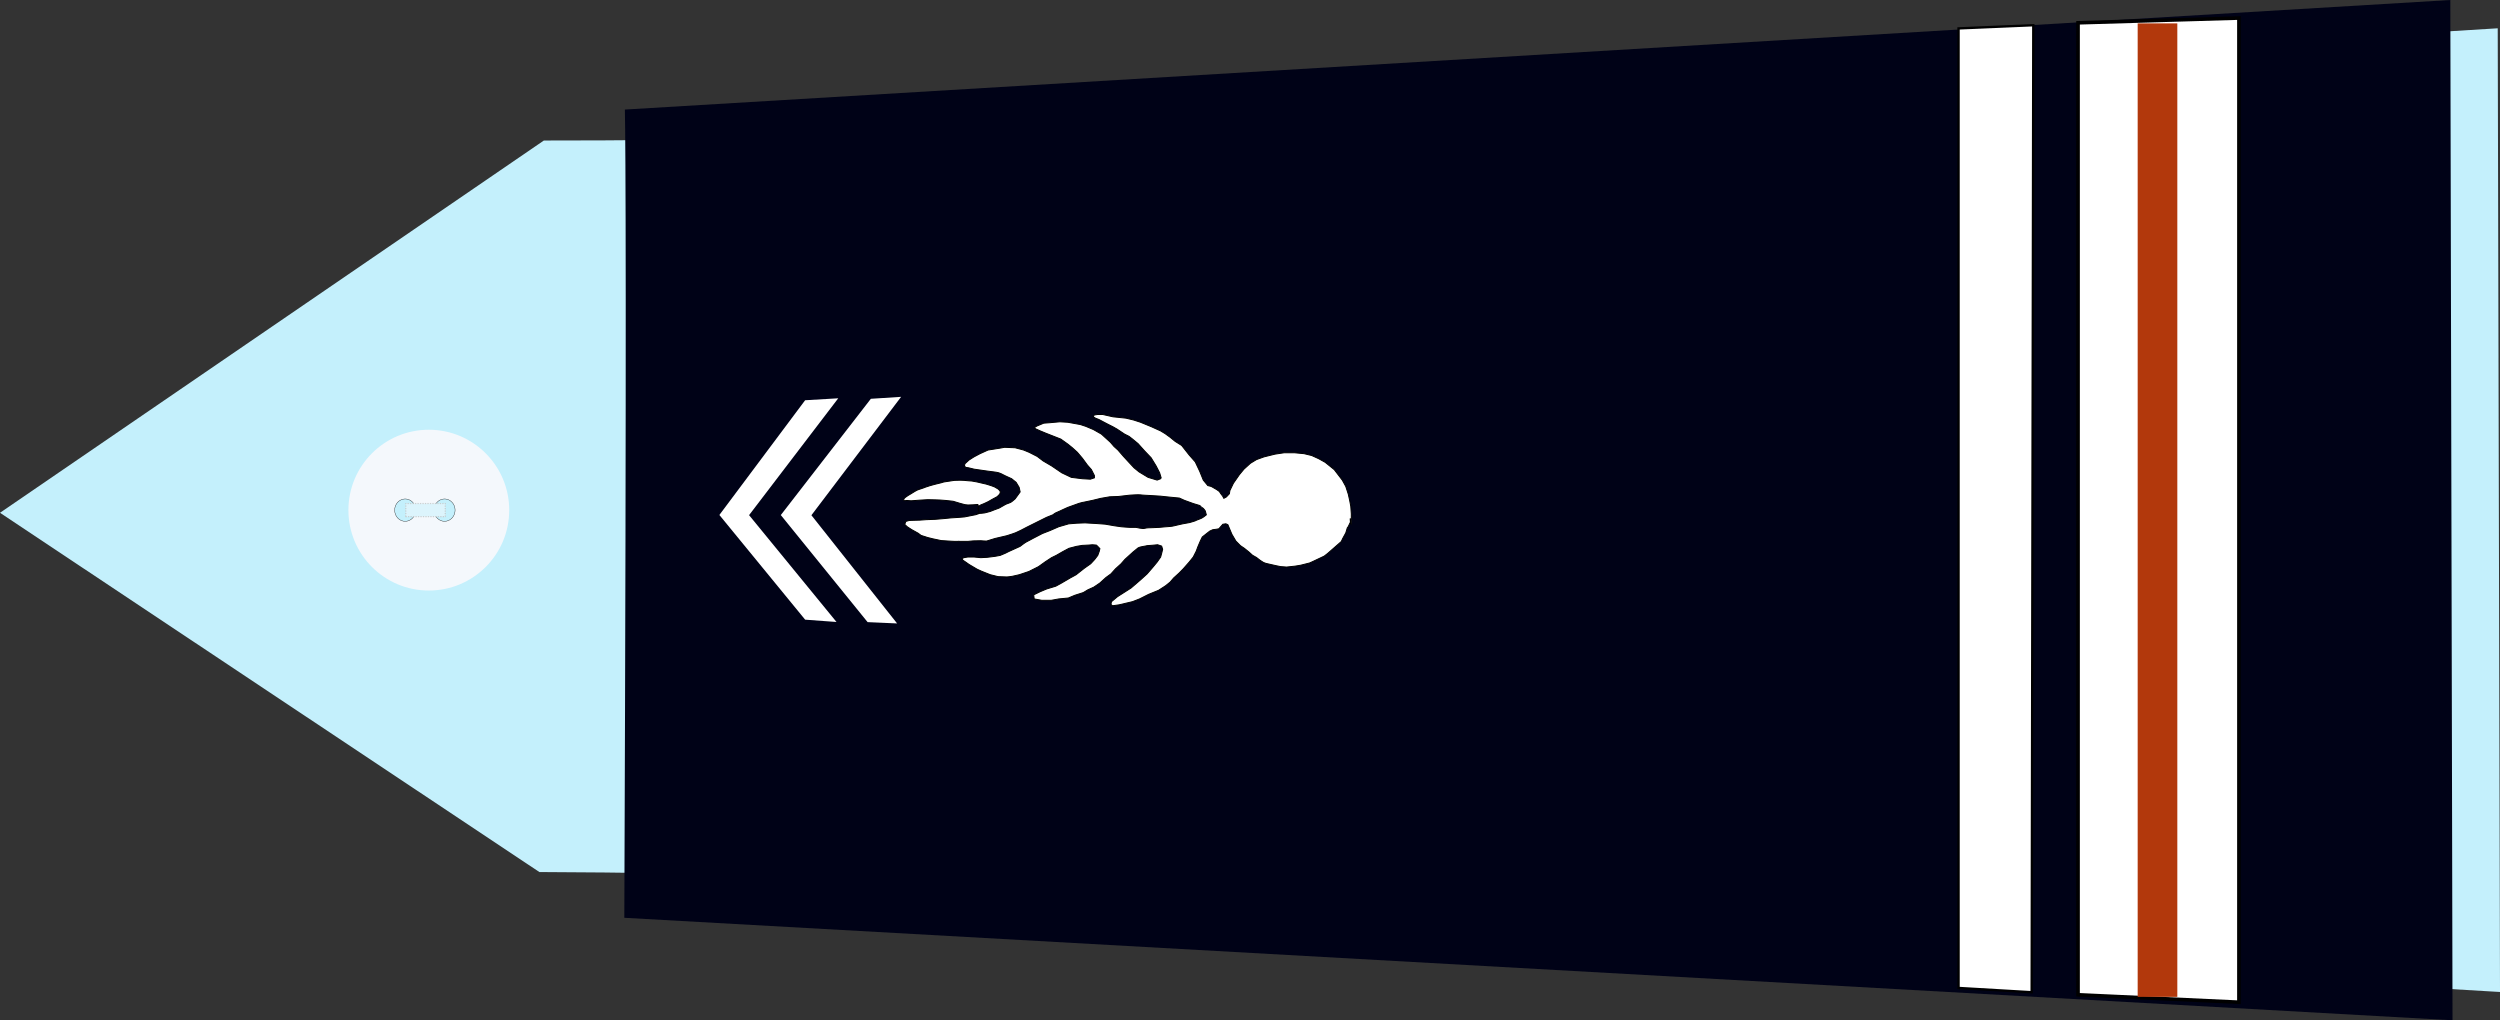
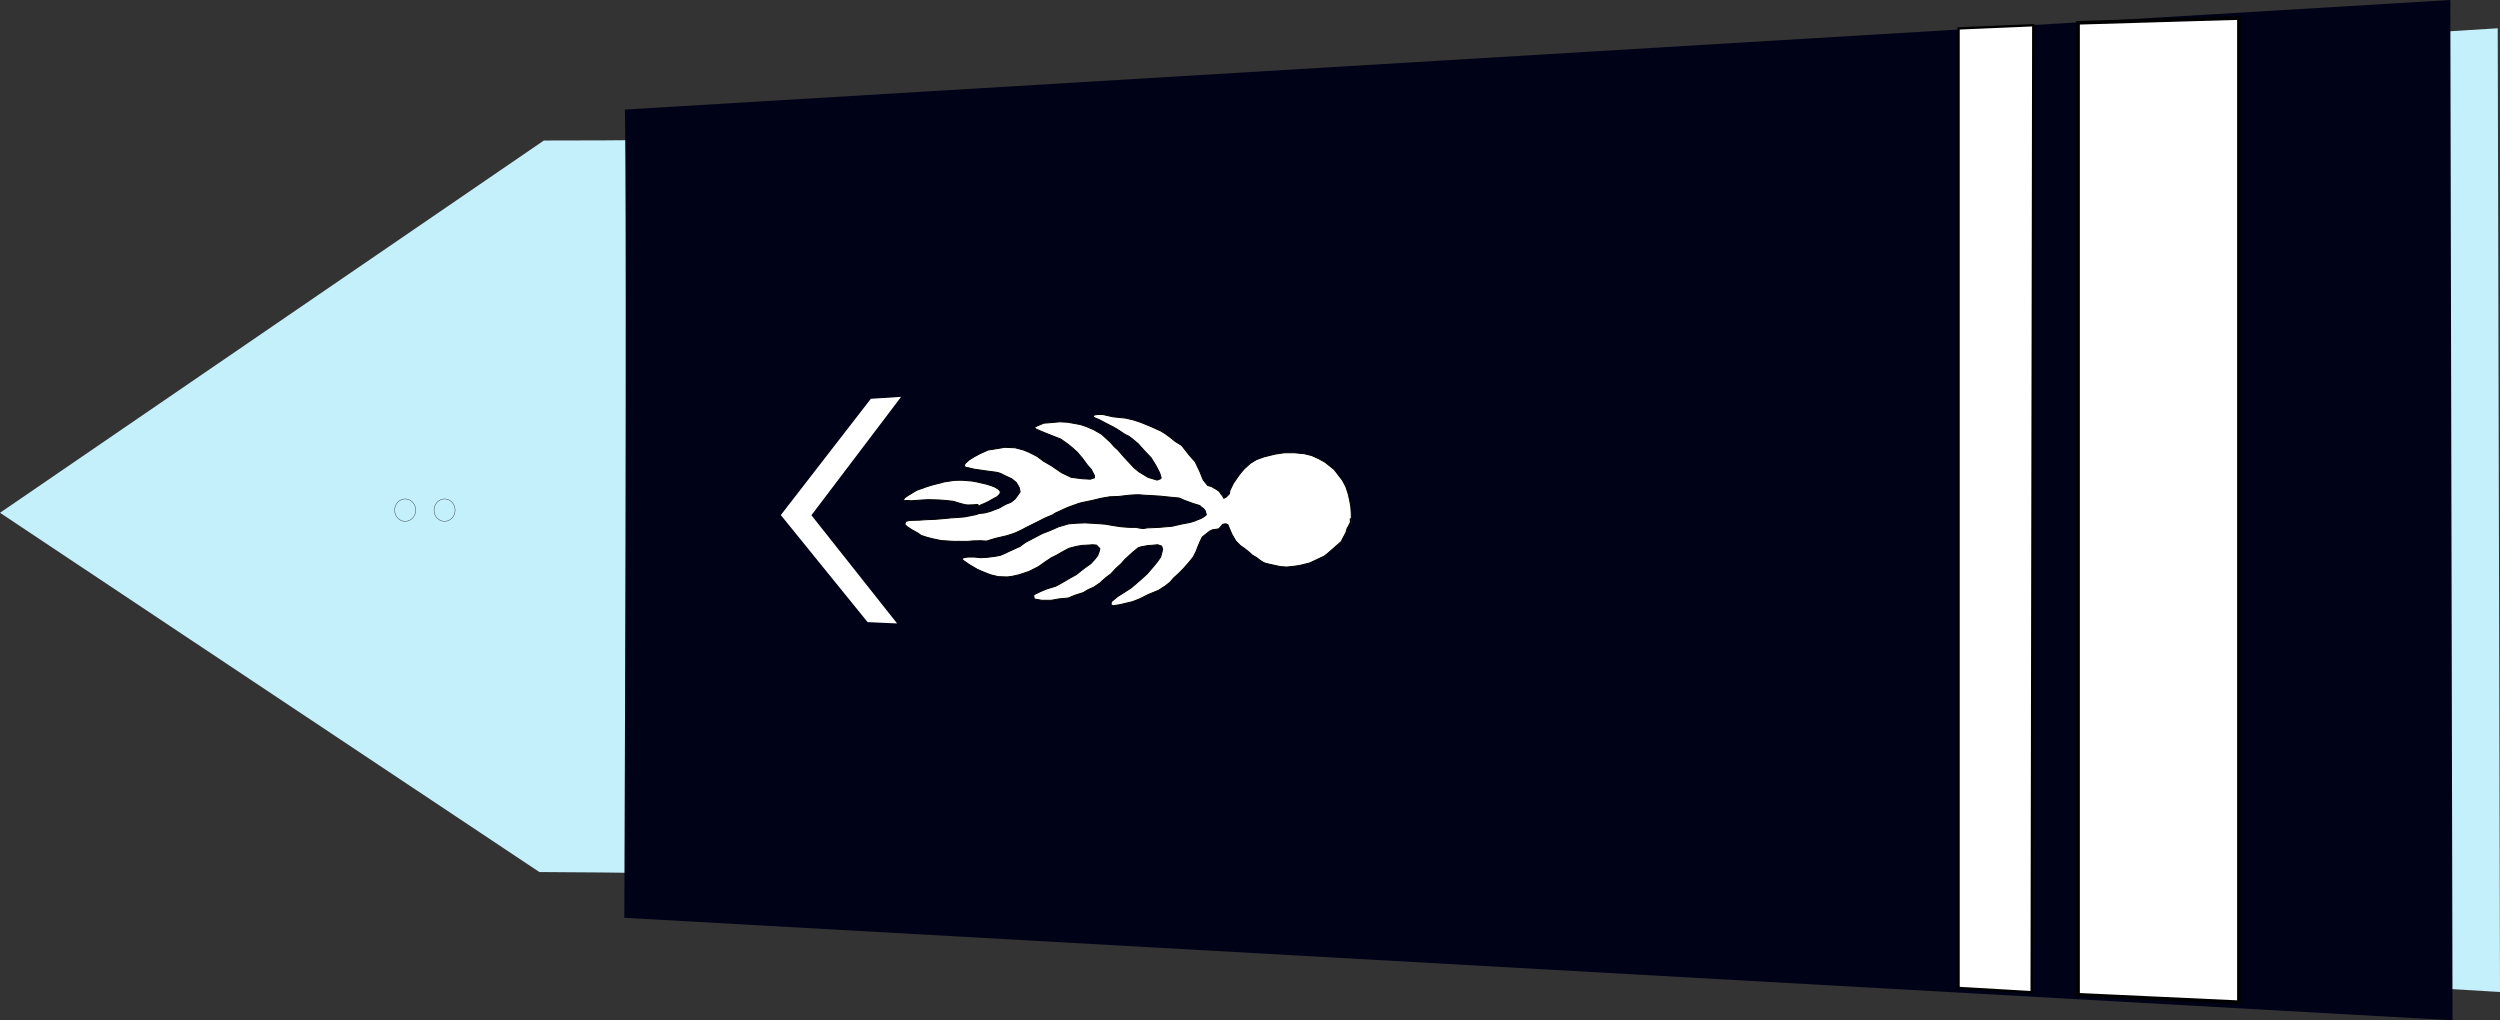
<svg xmlns="http://www.w3.org/2000/svg" xmlns:ns1="http://sodipodi.sourceforge.net/DTD/sodipodi-0.dtd" xmlns:ns2="http://www.inkscape.org/namespaces/inkscape" width="390.061" height="159.188" id="svg2451" ns1:version="0.32" ns2:version="0.46" ns1:docname="major_gd.svg" ns2:output_extension="org.inkscape.output.svg.inkscape" version="1.0">
  <rect width="100%" height="100%" fill="#333333" stroke="none" />
  <defs id="defs2453">
    <ns2:perspective ns1:type="inkscape:persp3d" ns2:vp_x="0 : 212.5 : 1" ns2:vp_y="0 : 1000 : 0" ns2:vp_z="428.75 : 212.5 : 1" ns2:persp3d-origin="214.375 : 141.66667 : 1" id="perspective2460" />
  </defs>
  <ns1:namedview pagecolor="#ffffff" bordercolor="#666666" borderopacity="1.0" ns2:pageopacity="0.0" ns2:pageshadow="2" ns2:zoom="1.6" ns2:cx="97.77108" ns2:cy="81.62951" ns2:document-units="pt" ns2:current-layer="layer1" id="namedview2455" showgrid="false" ns2:window-width="1264" ns2:window-height="974" ns2:window-x="0" ns2:window-y="14" />
  <g ns2:label="Layer 1" ns2:groupmode="layer" id="layer1" transform="translate(-19.344,-132.906)">
    <path style="fill:#c4f0fc;fill-opacity:1;fill-rule:evenodd;stroke:none;stroke-width:1px;stroke-linecap:butt;stroke-linejoin:miter;stroke-opacity:1" d="M 103.499,268.966 L 19.344,212.913 L 104.198,154.83 C 204.414,154.895 265.005,146.086 409.049,137.32 L 409.406,287.68 C 265.212,279.36 213.437,269.435 103.499,268.966 z" id="path3751" ns1:nodetypes="cccccc" />
    <g transform="matrix(0,-0.512,0.512,0,73.45,225.3)" id="g3822">
-       <path transform="translate(-0.134,-1.53761e-5)" style="fill:#f4f8fc;stroke-width:0.25;stroke-miterlimit:4;stroke-dasharray:none" d="M 49.634,25 C 49.634,38.531 38.665,49.5 25.134,49.5 C 11.603,49.5 0.634,38.531 0.634,25 C 0.634,11.469 11.603,0.5 25.134,0.5 C 38.665,0.5 49.634,11.469 49.634,25 z" id="P0" />
      <path transform="translate(1.2,-1)" d="M 27.2,18.8 A 3.4,3.2 0 1 1 20.4,18.8 A 3.4,3.2 0 1 1 27.2,18.8 z" ns1:ry="3.2" ns1:rx="3.4000001" ns1:cy="18.799999" ns1:cx="23.799999" id="path3016" style="opacity:1;fill:#c4f0fc;fill-opacity:1;stroke:#000000;stroke-width:0.1;stroke-miterlimit:4;stroke-dasharray:none;stroke-opacity:1" ns1:type="arc" />
      <path transform="translate(1.2,11)" d="M 27.2,18.8 A 3.4,3.2 0 1 1 20.4,18.8 A 3.4,3.2 0 1 1 27.2,18.8 z" ns1:ry="3.2" ns1:rx="3.4000001" ns1:cy="18.799999" ns1:cx="23.799999" id="path3790" style="opacity:1;fill:#c4f0fc;fill-opacity:1;stroke:#000000;stroke-width:0.1;stroke-miterlimit:4;stroke-dasharray:none;stroke-opacity:1" ns1:type="arc" />
-       <rect y="17.975" x="23.024" height="12.044" width="3.985" id="rect3792" style="opacity:1;fill:#dcf4fc;fill-opacity:1;stroke:#c4c4c4;stroke-width:0.378;stroke-linejoin:round;stroke-miterlimit:4;stroke-dasharray:0.378, 0.378;stroke-dashoffset:0;stroke-opacity:0.784" />
    </g>
    <path style="fill:#000217;fill-opacity:1;fill-rule:evenodd;stroke:none;stroke-width:1px;stroke-linecap:butt;stroke-linejoin:miter;stroke-opacity:1" d="M 116.84,149.999 C 116.951,155.224 117.112,181.933 116.753,276.105 L 401.997,292.094 L 401.654,132.906 L 116.84,149.999 z" id="path3753" ns1:nodetypes="ccccc" />
    <g id="g6555" style="fill:#ffffff" transform="translate(45,-5e-6)">
      <path ns1:nodetypes="ccccccc" id="path10161" d="M 114.941,194.822 L 110.218,195.127 L 96.168,213.268 L 109.711,229.973 L 114.315,230.178 L 100.943,213.295 L 114.941,194.822 z" style="fill:#ffffff;fill-opacity:1;fill-rule:evenodd;stroke:none;stroke-width:1px;stroke-linecap:butt;stroke-linejoin:miter;stroke-opacity:1" />
-       <path ns1:nodetypes="ccccccc" id="path10165" d="M 105.13,195.049 L 99.963,195.354 L 86.584,213.254 L 99.965,229.589 L 104.859,229.951 L 91.218,213.281 L 105.13,195.049 z" style="fill:#ffffff;fill-opacity:1;fill-rule:evenodd;stroke:none;stroke-width:1px;stroke-linecap:butt;stroke-linejoin:miter;stroke-opacity:1" />
    </g>
    <g id="g11019" transform="translate(47.21,-0.368)">
      <g id="g11015">
        <path style="fill:#ffffff;fill-opacity:1;fill-rule:evenodd;stroke:#000000;stroke-width:0.564;stroke-linecap:butt;stroke-linejoin:miter;stroke-miterlimit:4;stroke-dasharray:none;stroke-opacity:1" d="M 296.358,136.831 L 321.461,136.09 L 321.461,289.646 L 296.358,288.483 L 296.358,136.831 z" id="path3761" ns1:nodetypes="ccccc" />
-         <rect style="fill:#b2380c;fill-opacity:1;stroke:none;stroke-width:0.86;stroke-miterlimit:4;stroke-dasharray:none;stroke-dashoffset:0;stroke-opacity:1" id="rect1913" width="151.887" height="6.186" x="-288.809" y="305.663" transform="matrix(0,-1,1,0,0,0)" />
      </g>
      <path ns1:nodetypes="ccccc" id="path1944" d="M 277.714,137.707 L 289.377,137.209 L 289.125,288.085 L 277.714,287.419 L 277.714,137.707 z" style="fill:#ffffff;fill-opacity:1;fill-rule:evenodd;stroke:#000000;stroke-width:0.369;stroke-linecap:butt;stroke-linejoin:miter;stroke-miterlimit:4;stroke-dasharray:none;stroke-opacity:1" />
    </g>
    <path style="fill:#ffffff;fill-rule:evenodd;stroke:#000000;stroke-width:0.159px;stroke-linecap:butt;stroke-linejoin:miter;stroke-opacity:1" d="M 186.574,222.944 C 186.183,223.157 187.044,222.66 185.948,223.3 C 184.852,223.939 184.852,223.939 184.852,223.939 L 184.069,224.365 L 182.66,224.792 L 181.642,225.218 L 180.624,225.715 L 180.702,226.355 L 181.877,226.568 L 183.364,226.568 L 184.538,226.355 L 186.026,226.213 L 187.044,225.786 L 188.375,225.36 L 189.079,224.934 L 190.019,224.507 L 190.958,223.868 L 191.898,223.015 L 192.68,222.447 L 193.385,221.665 L 194.246,220.884 L 194.873,220.173 L 195.342,219.747 L 196.125,219.037 L 196.908,218.397 C 196.908,218.397 197.143,218.255 197.613,218.184 C 198.082,218.113 198.317,218.042 198.317,218.042 L 199.257,217.971 L 199.961,217.9 L 200.588,218.113 L 200.744,218.61 L 200.588,219.25 L 200.431,219.818 L 199.883,220.6 L 199.178,221.452 L 198.317,222.447 L 197.299,223.371 L 195.812,224.65 L 193.698,225.999 L 192.759,226.781 L 192.68,227.207 L 192.915,227.42 L 193.933,227.278 L 196.047,226.781 L 197.143,226.355 L 198.552,225.644 L 200.118,225.005 L 201.214,224.294 L 201.918,223.726 L 202.466,223.086 L 203.328,222.305 L 203.954,221.665 L 204.893,220.6 L 205.52,219.818 L 205.989,218.894 L 206.224,218.255 L 206.616,217.331 L 206.929,216.692 L 207.555,216.195 L 208.103,215.768 L 208.573,215.555 L 209.121,215.484 L 209.512,215.413 L 210.139,214.703 L 210.608,214.631 L 210.922,214.774 L 211.548,216.266 L 212.174,217.331 L 212.879,218.042 L 213.505,218.468 L 214.21,219.037 L 214.758,219.534 L 215.384,219.889 L 215.932,220.315 L 216.48,220.671 L 216.872,220.813 L 217.498,220.955 L 218.437,221.168 L 219.142,221.31 L 220.081,221.381 L 221.412,221.239 L 222.273,221.097 L 223.683,220.742 L 224.152,220.529 L 225.953,219.676 L 226.501,219.25 L 228.615,217.402 L 228.85,216.905 L 229.319,216.053 L 229.554,215.271 L 229.711,215.058 L 229.946,214.56 C 229.946,214.56 230.102,214.845 230.024,214.063 C 229.946,213.282 230.181,214.774 230.181,214.774 L 230.181,213.779 L 230.181,213.068 L 230.102,211.932 L 229.946,211.079 L 229.711,210.013 L 229.319,208.805 L 228.771,207.811 L 227.519,206.177 L 226.11,205.04 L 225.092,204.471 L 223.996,203.974 L 222.821,203.69 L 221.334,203.548 L 219.69,203.548 L 218.281,203.761 L 216.558,204.187 L 215.384,204.613 L 214.445,205.182 L 213.427,206.106 L 212.722,206.958 L 211.783,208.308 L 211.235,209.445 L 211.157,209.942 L 210.687,210.44 L 210.295,210.653 L 210.06,210.226 C 210.06,210.226 210.06,210.297 209.826,209.942 C 209.591,209.587 209.591,209.587 209.591,209.587 L 209.199,209.303 L 208.338,208.805 L 207.79,208.663 L 207.086,207.811 L 206.538,206.461 L 205.833,204.969 L 204.893,203.903 L 203.719,202.411 L 202.701,201.771 L 201.918,201.132 L 201.136,200.564 L 200.431,200.137 L 199.648,199.782 L 199.022,199.498 L 198.161,199.143 L 197.299,198.787 L 196.203,198.432 L 195.029,198.148 L 192.994,197.935 L 191.428,197.58 L 190.567,197.58 L 190.097,197.651 L 189.94,197.793 L 189.94,197.935 L 190.254,198.148 L 190.802,198.361 L 191.741,198.858 L 192.289,199.143 L 192.994,199.498 L 193.62,199.853 L 194.794,200.635 L 195.499,200.99 L 196.047,201.416 L 196.908,202.127 L 197.926,203.264 L 198.944,204.329 L 199.726,205.608 L 200.274,206.674 L 200.509,207.455 L 200.431,207.598 L 199.883,207.811 L 198.474,207.384 L 197.065,206.532 L 196.282,205.892 L 195.421,204.969 L 194.638,204.116 L 193.776,203.121 L 193.15,202.553 L 192.602,201.914 L 191.193,200.635 L 189.94,199.924 L 188.766,199.427 L 187.905,199.143 L 185.948,198.787 L 184.695,198.716 L 183.129,198.858 L 182.19,198.929 L 181.172,199.356 L 180.781,199.569 L 180.859,199.782 L 181.642,200.137 L 182.503,200.493 L 184.852,201.416 L 185.948,202.198 L 186.652,202.766 L 187.435,203.477 L 188.218,204.4 L 189.001,205.466 L 189.627,206.177 L 190.097,207.1 L 190.097,207.455 L 189.471,207.669 L 188.218,207.598 L 186.496,207.384 L 185.008,206.674 L 183.442,205.608 L 182.112,204.827 L 181.172,204.116 L 179.919,203.477 L 179.058,203.121 L 177.727,202.766 L 176.083,202.695 L 175.3,202.837 L 173.5,203.121 L 172.247,203.69 L 171.308,204.187 L 170.525,204.685 L 169.899,205.253 L 169.82,205.537 L 169.977,205.821 L 170.447,205.892 L 171.308,206.106 L 173.265,206.39 L 174.361,206.532 C 174.361,206.532 175.144,206.603 175.535,206.816 C 175.927,207.029 176.396,207.242 176.396,207.242 L 177.179,207.598 L 177.884,208.166 L 178.354,208.947 L 178.51,209.658 L 178.054,210.291 L 177.722,210.743 L 177.335,211.07 C 177.335,211.07 177.113,211.296 176.698,211.421 C 176.283,211.547 175.978,211.748 175.978,211.748 L 175.231,212.175 L 174.484,212.451 L 173.847,212.702 L 172.989,212.929 L 172.325,213.004 L 172.048,212.778 L 171.993,212.577 L 171.937,212.15 L 171.993,211.949 L 172.076,211.873 L 172.353,211.698 L 172.906,211.472 L 173.543,211.17 L 174.152,210.818 L 174.899,210.417 L 175.148,210.19 L 175.342,209.964 L 175.425,209.688 L 175.342,209.462 L 175.093,209.211 L 174.539,208.884 L 174.013,208.683 L 173.211,208.432 L 172.436,208.256 L 171.799,208.105 L 170.969,207.955 L 170.304,207.905 L 169.778,207.854 L 169.169,207.829 L 168.256,207.854 L 167.73,207.93 L 166.595,208.105 L 166.18,208.231 L 165.156,208.482 L 164.436,208.683 L 163.744,208.909 C 163.744,208.909 163.191,209.135 163.052,209.161 C 162.914,209.186 162.416,209.387 162.416,209.387 L 162.056,209.588 L 161.447,209.964 L 161.059,210.19 L 160.617,210.492 L 160.423,210.668 L 160.34,210.869 L 160.34,210.994 L 160.395,211.019 L 160.617,211.019 L 160.838,210.994 L 161.502,211.044 L 162.859,210.944 L 164.104,210.869 L 165.211,210.894 L 165.931,210.919 L 166.927,210.994 L 168.062,211.12 L 169.059,211.421 L 169.889,211.647 L 170.36,211.698 L 171.135,211.673 L 171.827,211.622 L 171.91,211.622 L 172.02,211.924 L 172.02,212.602 L 172.131,212.954 L 171.744,213.104 L 172.159,212.929 L 172.269,212.979 L 171.882,213.104 L 171.605,213.205 L 170.969,213.33 L 169.834,213.556 L 168.893,213.632 L 167.702,213.707 L 166.734,213.808 L 165.239,213.933 L 163.883,213.984 L 162.831,214.059 L 161.917,214.084 L 161.198,214.109 L 160.672,214.26 L 160.506,214.737 L 160.921,215.114 L 161.585,215.541 L 162.582,216.094 L 163.052,216.445 L 164.076,216.772 L 164.879,216.973 L 166.18,217.249 L 167.315,217.324 C 167.315,217.324 167.592,217.35 167.785,217.35 C 167.979,217.35 168.422,217.4 168.56,217.375 C 168.699,217.35 169.197,217.375 169.197,217.375 L 170.36,217.375 L 171.19,217.299 L 172.38,217.274 C 172.38,217.274 173.183,217.35 173.294,217.324 C 173.404,217.299 174.595,216.923 174.595,216.923 L 176.421,216.496 L 177.279,216.219 C 177.279,216.219 177.639,216.094 177.833,216.018 C 178.027,215.943 178.636,215.641 178.636,215.641 L 179.549,215.164 L 182.621,213.632 L 183.618,213.23 C 183.618,213.23 184.005,212.929 184.172,212.878 C 184.338,212.828 185.002,212.501 185.168,212.426 C 185.334,212.351 185.943,212.074 185.943,212.074 L 187.687,211.446 L 188.24,211.296 L 188.406,211.271 L 189.846,210.969 L 191.064,210.668 L 192.503,210.417 L 193.887,210.366 L 195.603,210.165 C 195.603,210.165 197.042,210.065 197.264,210.115 C 197.485,210.165 198.758,210.216 198.758,210.216 L 200.364,210.316 L 201.803,210.467 L 203.353,210.617 L 204.128,210.969 L 205.512,211.472 L 206.509,211.773 L 206.785,211.974 C 206.785,211.974 206.564,211.823 206.896,212.074 C 207.228,212.326 207.394,212.627 207.394,212.627 L 207.56,213.23 L 207.173,213.531 C 207.173,213.531 206.841,213.783 206.509,213.883 C 206.176,213.984 205.789,214.184 205.789,214.184 L 204.959,214.436 L 203.851,214.637 L 202.966,214.838 C 202.966,214.838 202.191,215.039 201.969,215.039 C 201.748,215.039 200.198,215.189 200.198,215.189 L 198.98,215.24 C 198.98,215.24 198.205,215.24 197.928,215.34 C 197.651,215.44 196.599,215.189 196.599,215.189 C 196.599,215.189 195.88,215.189 195.658,215.189 C 195.437,215.189 194.274,215.089 194.274,215.089 L 193.223,214.938 L 191.783,214.687 L 190.399,214.586 L 188.628,214.486 L 187.355,214.536 L 186.081,214.637 L 184.531,215.089 L 183.147,215.692 L 181.985,216.144 L 180.435,216.948 C 180.435,216.948 179.715,217.35 179.494,217.45 C 179.272,217.551 178.497,218.153 178.497,218.153 L 177.612,218.555 L 176.726,218.957 L 176.228,219.208 L 175.397,219.56 L 174.567,219.711 L 173.349,219.862 L 172.353,219.912 L 171.301,219.811 L 170.36,219.811 L 169.751,219.912 L 169.419,220.063 L 169.585,220.314 L 170.027,220.615 L 170.526,220.967 L 171.799,221.72 L 172.463,222.022 L 173.847,222.575 L 175.065,222.876 L 176.449,222.926 C 176.449,222.926 177.058,222.876 177.279,222.826 C 177.501,222.775 178.387,222.575 178.387,222.575 L 179.881,222.072 L 181.376,221.319 L 182.428,220.565 L 183.424,219.912 L 184.144,219.56 L 185.196,218.957 L 186.137,218.455 L 187.299,218.153 L 188.185,218.003 L 189.181,217.952 L 189.79,217.902 L 190.399,217.952 L 190.565,218.103 L 190.953,218.505 L 190.842,218.957 L 190.621,219.56 L 190.123,220.213 L 189.514,220.866 L 188.517,221.57 L 187.687,222.223 L 187.244,222.575 L 186.574,222.944 z" id="path2546" />
  </g>
</svg>